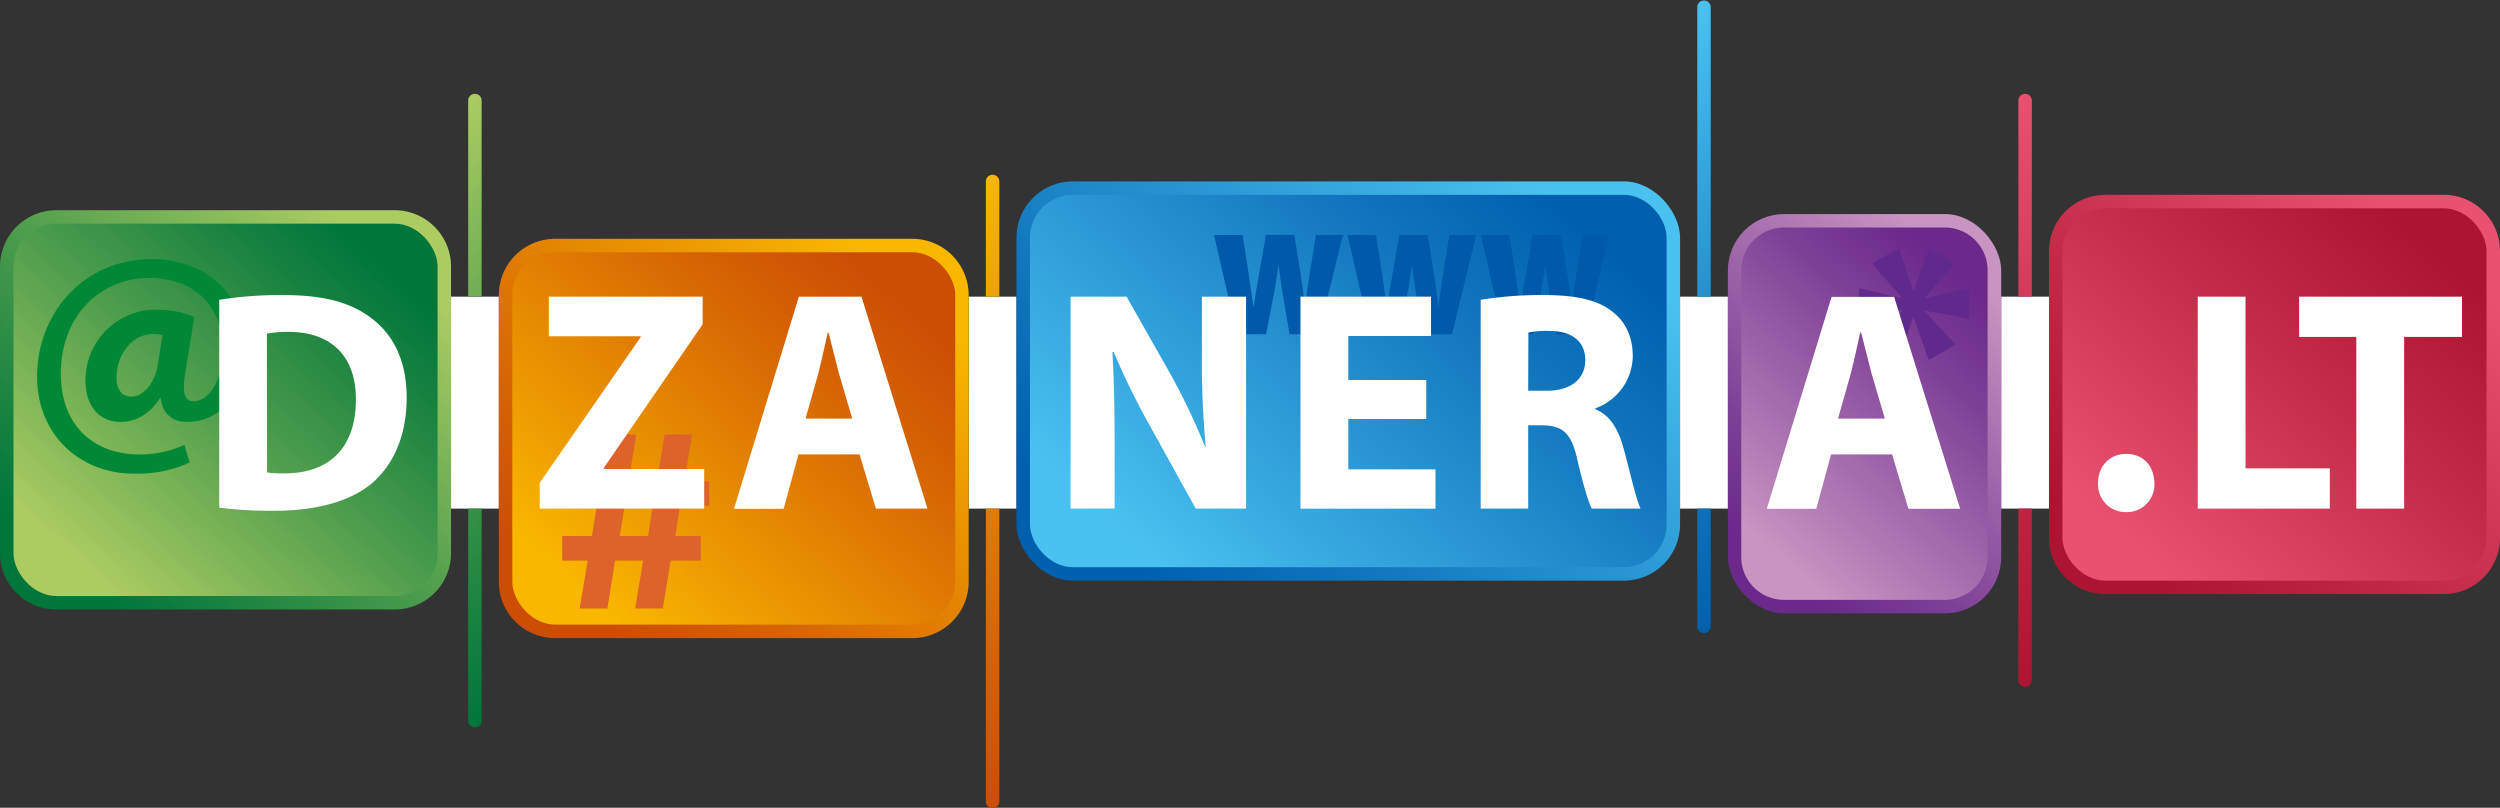
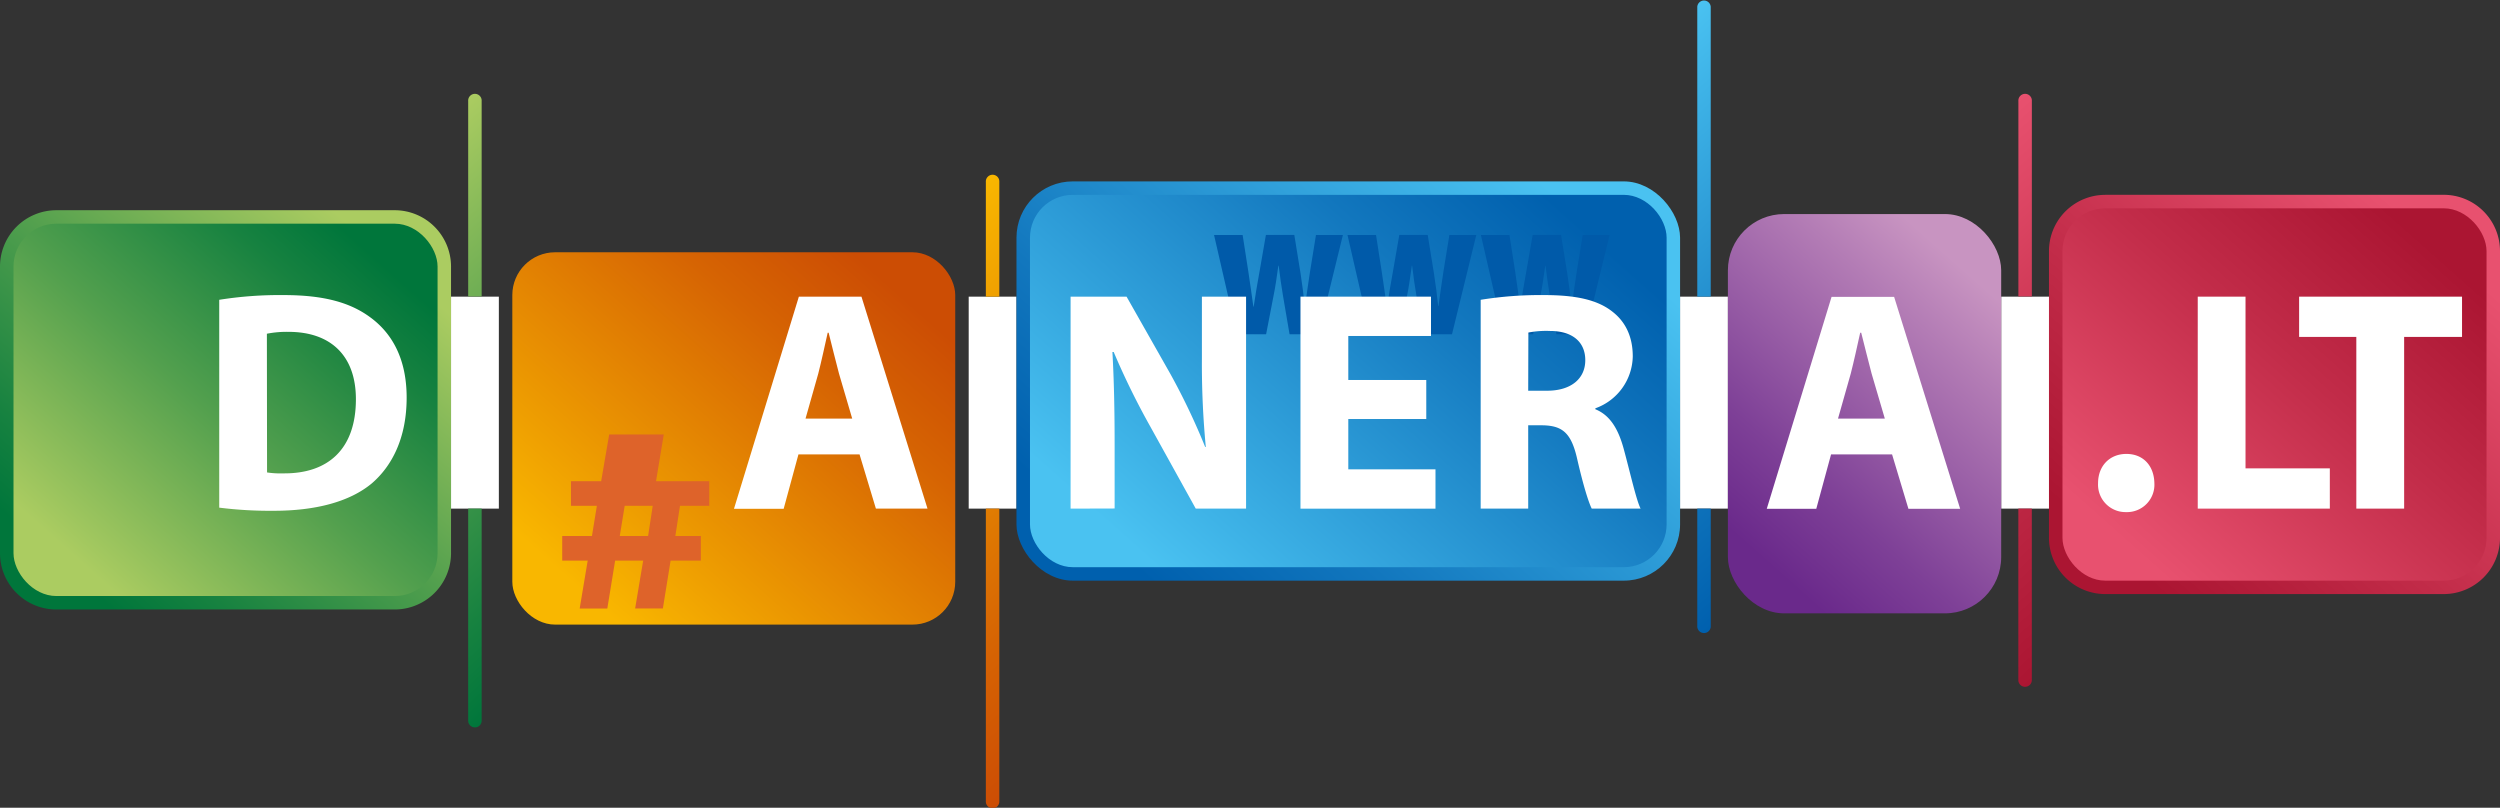
<svg xmlns="http://www.w3.org/2000/svg" xmlns:xlink="http://www.w3.org/1999/xlink" id="Layer_1" data-name="Layer 1" viewBox="0 0 588.65 190.19">
  <rect x="0" y="0" width="588.65" height="190.19" fill="#333333" stroke="none" />
  <defs>
    <style>.cls-1{fill:#fff;}.cls-2{fill:url(#linear-gradient);}.cls-3{fill:url(#linear-gradient-2);}.cls-4{fill:#008837;}.cls-5{fill:url(#linear-gradient-3);}.cls-6{fill:url(#linear-gradient-4);}.cls-7{fill:#de632a;}.cls-8{fill:url(#linear-gradient-5);}.cls-9{fill:url(#linear-gradient-6);}.cls-10{fill:url(#linear-gradient-7);}.cls-11{fill:url(#linear-gradient-8);}.cls-12{fill:#005aa9;}.cls-13{fill:url(#linear-gradient-9);}.cls-14{fill:url(#linear-gradient-10);}.cls-15{fill:#5f2a8b;}.cls-16{fill:url(#linear-gradient-11);}.cls-17{fill:url(#linear-gradient-12);}.cls-18{fill:url(#linear-gradient-13);}.cls-19{fill:url(#linear-gradient-14);}</style>
    <linearGradient id="linear-gradient" x1="3144.32" y1="-1022.91" x2="3213.89" y2="-1101.31" gradientTransform="translate(3231.94 -965.31) rotate(180)" gradientUnits="userSpaceOnUse">
      <stop offset="0" stop-color="#abcc61" />
      <stop offset="0.47" stop-color="#53a04e" />
      <stop offset="0.83" stop-color="#178240" />
      <stop offset="1" stop-color="#00763b" />
    </linearGradient>
    <linearGradient id="linear-gradient-2" x1="20.26" y1="133.5" x2="86.45" y2="58.93" gradientTransform="matrix(1, 0, 0, 1, 0, 0)" xlink:href="#linear-gradient" />
    <linearGradient id="linear-gradient-3" x1="3023.86" y1="-1028.76" x2="3095.02" y2="-1108.94" gradientTransform="translate(3231.94 -965.31) rotate(180)" gradientUnits="userSpaceOnUse">
      <stop offset="0" stop-color="#f9b700" />
      <stop offset="0.2" stop-color="#efa001" />
      <stop offset="0.74" stop-color="#d66403" />
      <stop offset="1" stop-color="#cc4d04" />
    </linearGradient>
    <linearGradient id="linear-gradient-4" x1="139.15" y1="141.12" x2="206.91" y2="64.77" gradientTransform="matrix(1, 0, 0, 1, 0, 0)" xlink:href="#linear-gradient-3" />
    <linearGradient id="linear-gradient-5" x1="2661.86" y1="-1019.29" x2="2731.44" y2="-1097.69" gradientTransform="translate(3231.94 -965.31) rotate(180)" gradientUnits="userSpaceOnUse">
      <stop offset="0" stop-color="#e8516f" />
      <stop offset="0.58" stop-color="#c22c49" />
      <stop offset="1" stop-color="#ab1532" />
    </linearGradient>
    <linearGradient id="linear-gradient-6" x1="502.72" y1="129.89" x2="568.9" y2="55.31" gradientTransform="matrix(1, 0, 0, 1, 0, 0)" xlink:href="#linear-gradient-5" />
    <linearGradient id="linear-gradient-7" x1="2871.12" y1="-1006.17" x2="2958.49" y2="-1104.63" gradientTransform="translate(3231.94 -965.31) rotate(180)" gradientUnits="userSpaceOnUse">
      <stop offset="0" stop-color="#4ac2f1" />
      <stop offset="0.14" stop-color="#3eb3e7" />
      <stop offset="0.72" stop-color="#1277be" />
      <stop offset="1" stop-color="#0060ae" />
    </linearGradient>
    <linearGradient id="linear-gradient-8" x1="275.8" y1="136.67" x2="359.78" y2="42.03" gradientTransform="matrix(1, 0, 0, 1, 0, 0)" xlink:href="#linear-gradient-7" />
    <linearGradient id="linear-gradient-9" x1="2765.77" y1="-1032.13" x2="2820.47" y2="-1093.77" gradientTransform="translate(3231.94 -965.31) rotate(180)" gradientUnits="userSpaceOnUse">
      <stop offset="0" stop-color="#c894c1" />
      <stop offset="0.2" stop-color="#b37cb5" />
      <stop offset="0.74" stop-color="#7e4097" />
      <stop offset="1" stop-color="#6a298b" />
    </linearGradient>
    <linearGradient id="linear-gradient-10" x1="413.57" y1="126.09" x2="464.88" y2="68.28" gradientTransform="matrix(1, 0, 0, 1, 0, 0)" xlink:href="#linear-gradient-9" />
    <linearGradient id="linear-gradient-11" x1="74.53" y1="55.26" x2="149.13" y2="138.11" gradientTransform="matrix(1, 0, 0, 1, 0, 0)" xlink:href="#linear-gradient" />
    <linearGradient id="linear-gradient-12" x1="196.42" y1="74.3" x2="271.01" y2="157.15" gradientTransform="matrix(1, 0, 0, 1, 0, 0)" xlink:href="#linear-gradient-3" />
    <linearGradient id="linear-gradient-13" x1="363.92" y1="33.04" x2="438.52" y2="115.89" gradientTransform="matrix(1, 0, 0, 1, 0, 0)" xlink:href="#linear-gradient-7" />
    <linearGradient id="linear-gradient-14" x1="441.9" y1="53.12" x2="511.76" y2="130.72" gradientTransform="matrix(1, 0, 0, 1, 0, 0)" xlink:href="#linear-gradient-5" />
  </defs>
  <title>logo</title>
  <rect class="cls-1" x="471.21" y="69.85" width="11.25" height="49.91" />
  <rect class="cls-1" x="395.59" y="69.85" width="11.26" height="49.91" />
  <rect class="cls-1" x="106.2" y="69.85" width="11.26" height="49.91" />
  <rect class="cls-1" x="228.09" y="69.85" width="11.26" height="49.91" />
  <path class="cls-2" d="M92.94,49.5A13.27,13.27,0,0,1,106.2,62.75v67.51a13.27,13.27,0,0,1-13.26,13.25H13.25A13.27,13.27,0,0,1,0,130.26V62.75A13.27,13.27,0,0,1,13.25,49.5Z" />
  <rect class="cls-3" x="3.18" y="52.67" width="99.85" height="87.67" rx="10.08" ry="10.08" />
-   <path class="cls-4" d="M44.66,108.91a29.8,29.8,0,0,1-13.28,2.61c-12,0-22.64-8.63-22.64-22.86C8.74,73.86,19.55,61,35.88,61c12.84,0,22,8.78,22,21,0,10.59-6,17.34-13.79,17.34-3.41,0-5.88-1.81-6.24-5.66H37.7c-2.32,3.7-5.52,5.66-9.43,5.66-4.64,0-8.13-3.56-8.13-9.58A16.57,16.57,0,0,1,37.19,72.92a21,21,0,0,1,8.56,1.74l-2.18,13.5c-.65,4.21-.15,6.24,1.89,6.31,3.12.15,7-3.92,7-12.26,0-9.51-6.1-16.76-17.34-16.76S14.33,74.08,14.33,88c0,12.19,7.69,19,18.51,19a25,25,0,0,0,10.59-2.25Zm-6.39-30A9.51,9.51,0,0,0,36,78.65c-4.79,0-8.56,4.71-8.56,10.3,0,2.76,1.23,4.42,3.55,4.42,2.76,0,5.59-3.33,6.17-7.55Z" />
-   <path class="cls-5" d="M214.83,56.23a13.27,13.27,0,0,1,13.25,13.26V137a13.26,13.26,0,0,1-13.25,13.25H130.7A13.26,13.26,0,0,1,117.45,137V69.48A13.27,13.27,0,0,1,130.7,56.23Z" />
  <rect class="cls-6" x="120.63" y="59.4" width="104.29" height="87.67" rx="10.08" ry="10.08" />
-   <path class="cls-7" d="M136.49,143.28,138.38,132h-6v-5.8h7l1.16-7.11h-6.1v-5.79h7.11l1.89-11h6.39l-1.82,11h6.68l1.82-11h6.46l-1.82,11H167v5.79h-6.89l-1.09,7.11h6V132H157.9l-1.82,11.27h-6.53L151.44,132h-6.6L143,143.28Zm16.11-17.07,1.09-7.11h-6.6l-1.16,7.11Z" />
+   <path class="cls-7" d="M136.49,143.28,138.38,132h-6v-5.8h7l1.16-7.11h-6.1v-5.79h7.11l1.89-11h6.39l-1.82,11l1.82-11h6.46l-1.82,11H167v5.79h-6.89l-1.09,7.11h6V132H157.9l-1.82,11.27h-6.53L151.44,132h-6.6L143,143.28Zm16.11-17.07,1.09-7.11h-6.6l-1.16,7.11Z" />
  <path class="cls-8" d="M495.71,45.87H575.4a13.25,13.25,0,0,1,13.25,13.25v67.51a13.25,13.25,0,0,1-13.25,13.25H495.71a13.26,13.26,0,0,1-13.26-13.26V59.13a13.25,13.25,0,0,1,13.25-13.25Z" />
  <rect class="cls-9" x="485.63" y="49.05" width="99.85" height="87.67" rx="10.08" ry="10.08" />
  <rect class="cls-10" x="239.34" y="42.71" width="156.25" height="94.01" rx="13.25" ry="13.25" />
  <rect class="cls-11" x="242.52" y="45.88" width="149.9" height="87.67" rx="10.08" ry="10.08" />
  <path class="cls-12" d="M291.23,78.7l-5.37-23.37h6.73L293.94,64c.42,2.7.83,5.79,1.18,8.21h.07c.38-2.63.87-5.44,1.39-8.32l1.49-8.57h6.69l1.46,9c.41,2.7.72,5.1,1,7.73h.07c.35-2.63.76-5.37,1.18-8.15l1.39-8.57h6.34L310.47,78.7h-6.83l-1.56-9.15c-.34-2-.66-4.23-1-7H301c-.38,2.74-.7,5-1.11,7l-1.77,9.15Z" />
  <path class="cls-12" d="M322.65,78.7l-5.37-23.37H324L325.35,64c.42,2.7.83,5.79,1.18,8.21h.07c.38-2.63.87-5.44,1.39-8.32l1.49-8.57h6.69l1.46,9c.42,2.7.73,5.1,1,7.73h.07c.35-2.63.77-5.37,1.18-8.15l1.39-8.57h6.34L341.89,78.7h-6.83l-1.56-9.15c-.35-2-.66-4.23-1-7h-.07c-.38,2.74-.7,5-1.11,7l-1.77,9.15Z" />
  <path class="cls-12" d="M354.06,78.7l-5.37-23.37h6.73L356.77,64c.41,2.7.83,5.79,1.18,8.21H358c.38-2.63.87-5.44,1.39-8.32l1.49-8.57h6.69l1.45,9c.41,2.7.73,5.1,1,7.73h.07c.35-2.63.76-5.37,1.18-8.15l1.39-8.57h6.34L373.3,78.7h-6.83l-1.56-9.15c-.35-2-.66-4.23-1-7h-.07c-.38,2.74-.69,5-1.11,7L361,78.7Z" />
  <rect class="cls-13" x="406.85" y="50.4" width="64.35" height="94.02" rx="13.25" ry="13.25" />
-   <path class="cls-14" d="M420.1,53.57H458A10.08,10.08,0,0,1,468,63.65v67.51A10.08,10.08,0,0,1,458,141.24H420.1A10.07,10.07,0,0,1,410,131.17V63.65A10.08,10.08,0,0,1,420.1,53.57Z" />
-   <path class="cls-15" d="M460.42,62l-7.1,8,.06.19,10.24-2.39v7.23l-10.36-1.88-.06.12,7.23,7.86-6.28,3.64L450.55,74.7l-.13.06-3.39,10-6.22-3.64,7.1-8-.06-.06-10.12,1.94V67.84l10,2.39.06-.19-7-8,6.35-3.58,3.33,10h.19l3.51-10Z" />
  <path class="cls-1" d="M51.62,70.59A90.8,90.8,0,0,1,66.8,69.48c9.55,0,15.77,1.78,20.51,5.33,5.19,3.85,8.44,9.93,8.44,18.81,0,9.55-3.48,16.14-8.22,20.21-5.26,4.37-13.33,6.44-23.1,6.44a96.18,96.18,0,0,1-12.81-.74Zm11.26,40.65a21.13,21.13,0,0,0,3.92.22c10.29.07,17-5.55,17-17.47,0-10.37-6.07-15.85-15.85-15.85a23.94,23.94,0,0,0-5.11.44Z" />
-   <path class="cls-1" d="M127.08,113.69,150.85,79.4v-.22H129.23V69.85h36.21v6.52l-23.25,33.77v.29h23.62v9.33H127.08Z" />
  <path class="cls-1" d="M188,107l-3.48,12.81h-11.7L188.1,69.85h14.74l15.55,49.91H206.24L202.39,107Zm12.66-8.44-3.11-10.59c-.81-3-1.7-6.74-2.44-9.63h-.22c-.67,3-1.48,6.74-2.22,9.63l-3,10.59Z" />
  <path class="cls-1" d="M252.08,119.76V69.85h13.18l10.37,18.29a157.86,157.86,0,0,1,8.14,17.1h.15A205.56,205.56,0,0,1,283,84.37V69.85H293.4v49.91H281.55l-10.66-19.25a177.67,177.67,0,0,1-8.66-17.63h-.3c.37,6.67.52,13.7.52,21.85v15Z" />
  <path class="cls-1" d="M335.83,98.66H317.47v11.85H338v9.26H306.21V69.85h30.73v9.26H317.47V89.47h18.36Z" />
  <path class="cls-1" d="M348.64,70.59a88.51,88.51,0,0,1,15-1.11c7.4,0,12.59,1.11,16.14,4,3,2.37,4.67,5.85,4.67,10.44a13.23,13.23,0,0,1-8.81,12.22v.22c3.48,1.41,5.4,4.67,6.66,9.26,1.55,5.7,3,12.22,4,14.14H374.79c-.75-1.48-2-5.48-3.41-11.62-1.41-6.3-3.55-7.92-8.22-8h-3.33v19.62H348.64ZM359.83,92h4.44c5.63,0,9-2.82,9-7.19s-3.11-6.88-8.29-6.88a22.4,22.4,0,0,0-5.11.37Z" />
  <path class="cls-1" d="M431.14,107l-3.48,12.81H416l15.26-49.91h14.73l15.55,49.91H449.36L445.51,107Zm12.66-8.44-3.11-10.59c-.81-3-1.7-6.74-2.45-9.63H438c-.66,3-1.48,6.74-2.22,9.63l-3,10.59Z" />
  <path class="cls-1" d="M500.53,120.58a6.47,6.47,0,0,1-6.52-6.81c0-4.07,2.74-6.89,6.67-6.89s6.51,2.74,6.59,6.89a6.46,6.46,0,0,1-6.67,6.81Z" />
  <path class="cls-1" d="M517.48,69.85h11.25v40.43h19.85v9.48h-31.1Z" />
  <path class="cls-1" d="M554.82,79.33H541.35V69.85h38.36v9.48H566.08v40.43H554.82Z" />
  <path class="cls-16" d="M113.41,23.81v46h-3.17v-46a1.59,1.59,0,1,1,3.17,0Zm-3.17,145.75a1.59,1.59,0,1,0,3.17,0V119.76h-3.17Z" />
  <path class="cls-17" d="M235.3,42.86v27h-3.17v-27a1.59,1.59,0,1,1,3.17,0ZM232.13,188.6a1.59,1.59,0,1,0,3.17,0V119.76h-3.17Z" />
  <path class="cls-18" d="M402.81,1.59V69.85h-3.17V1.59a1.59,1.59,0,0,1,3.17,0Zm-3.17,145.75a1.59,1.59,0,1,0,3.17,0V119.76h-3.17Z" />
  <path class="cls-19" d="M478.42,23.81v46h-3.17v-46a1.59,1.59,0,1,1,3.17,0ZM475.24,160a1.59,1.59,0,1,0,3.17,0V119.76h-3.17Z" />
</svg>